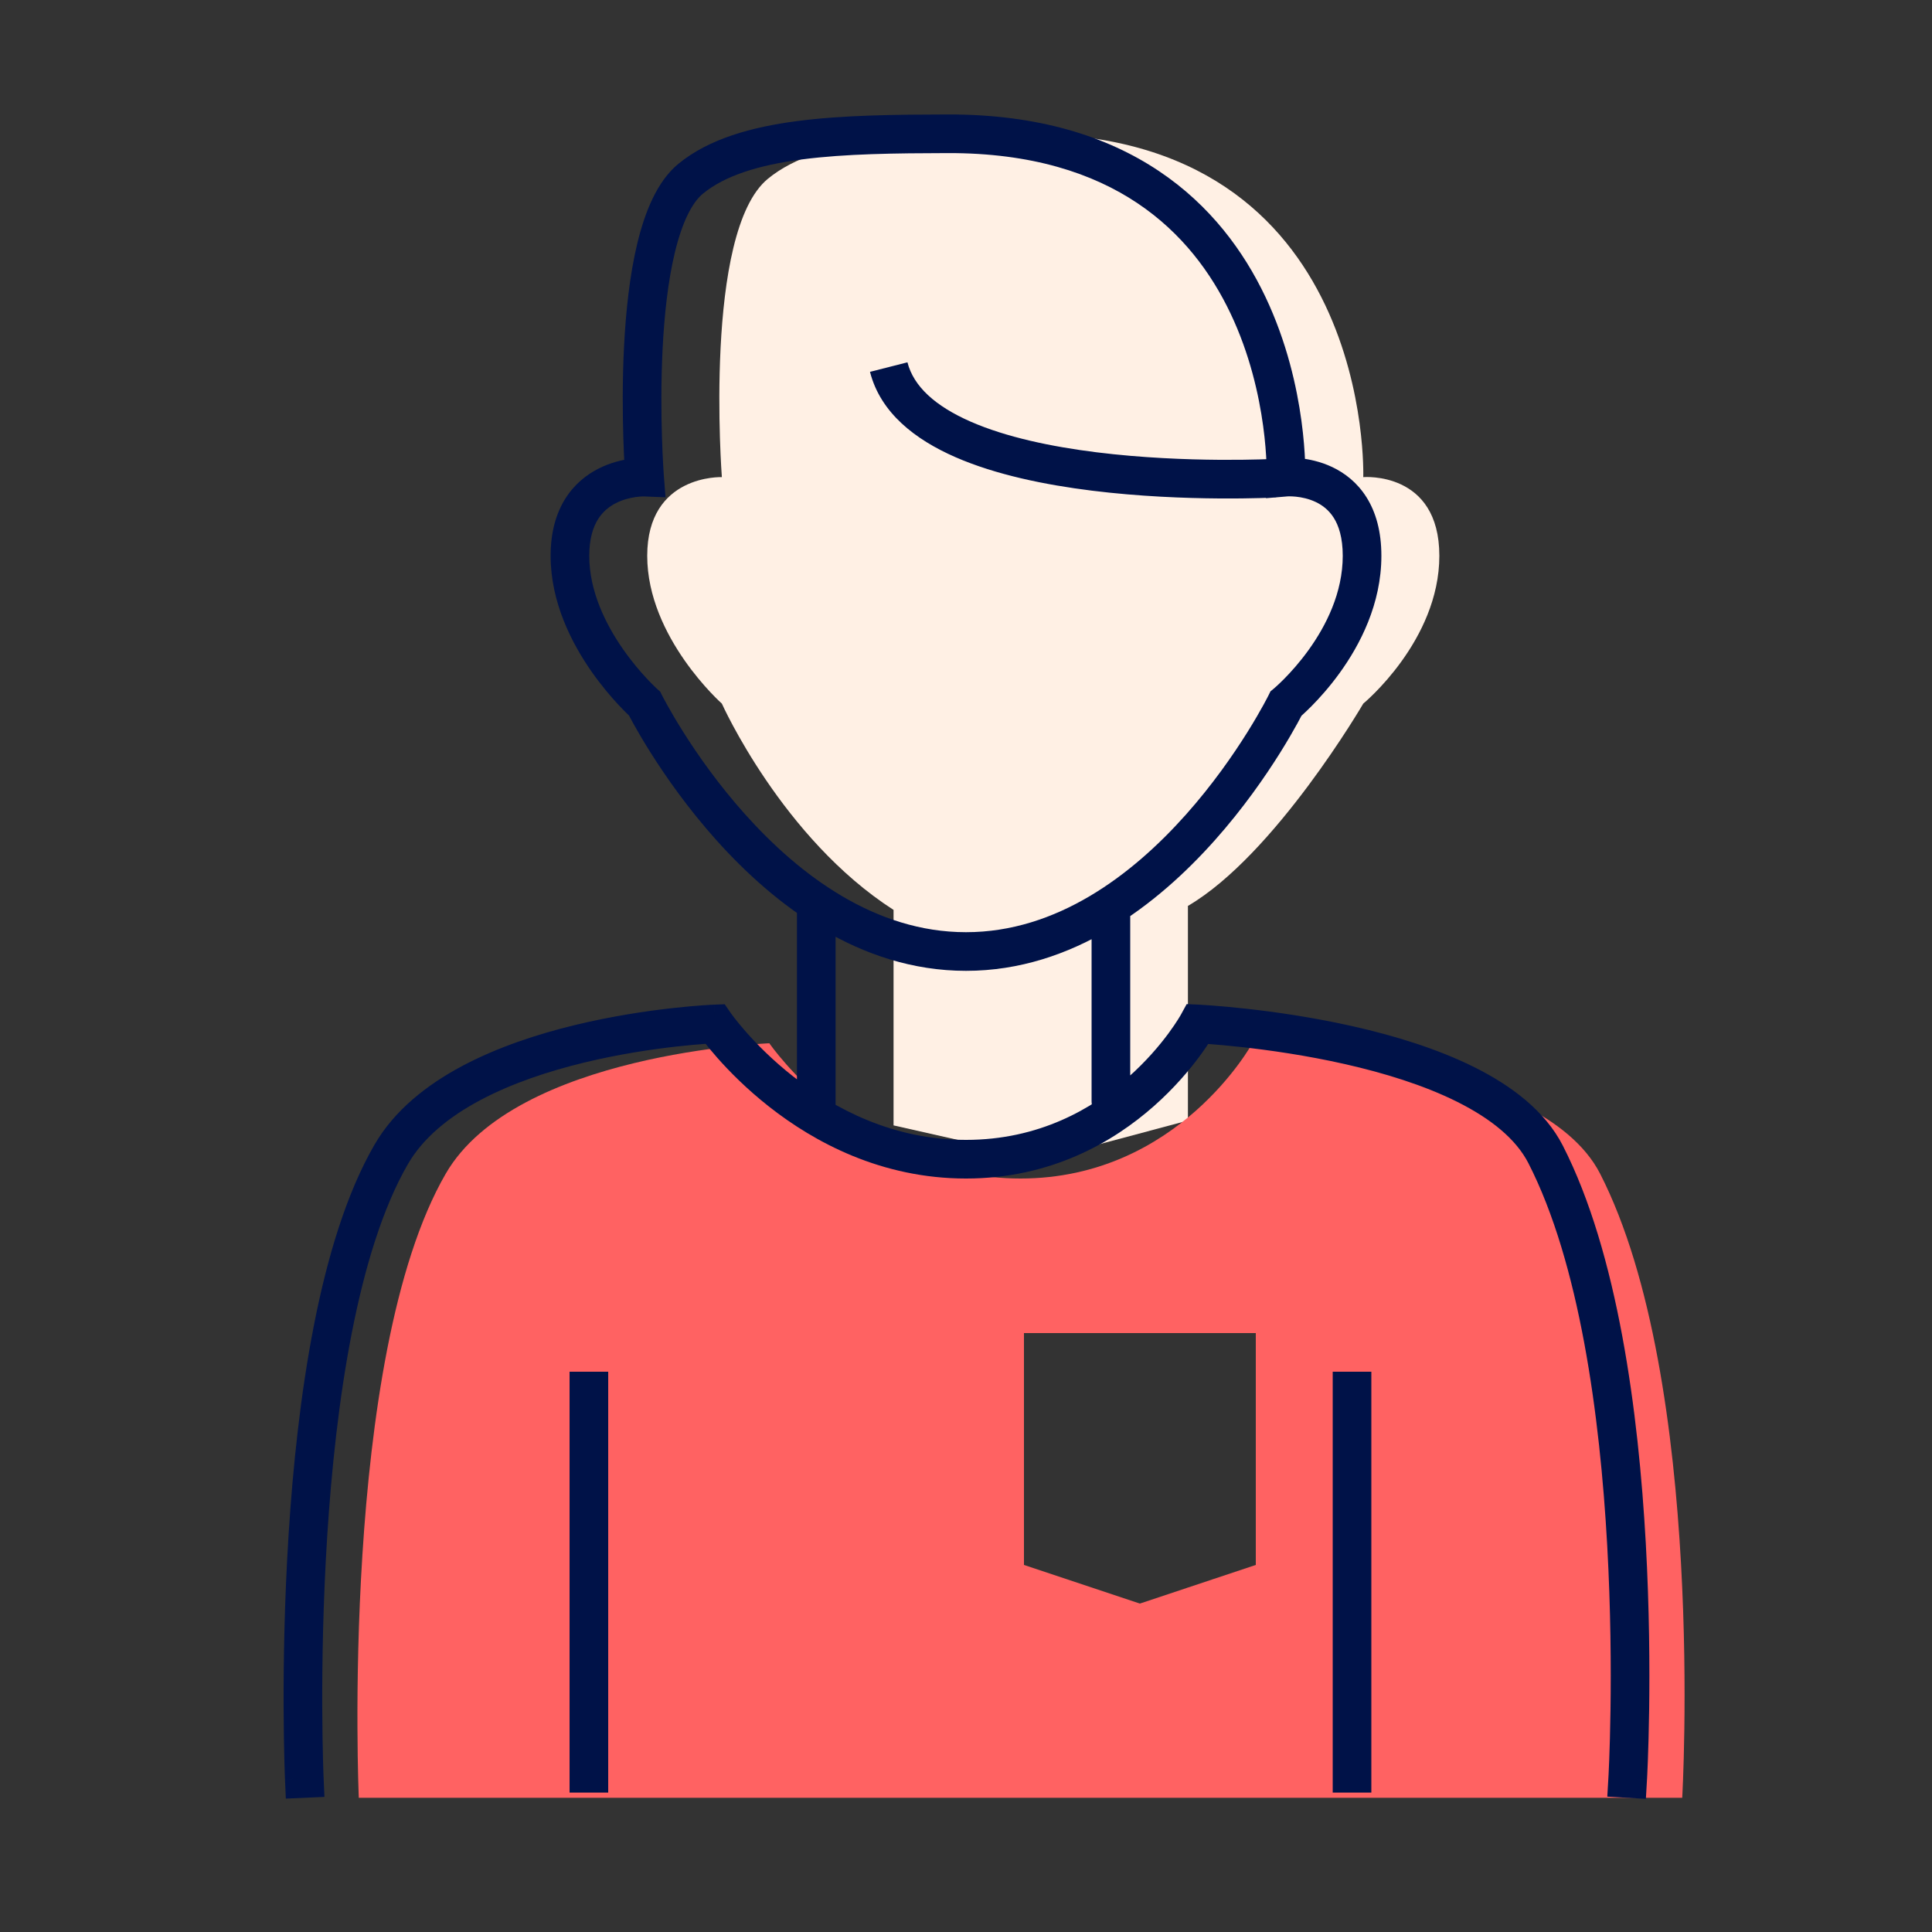
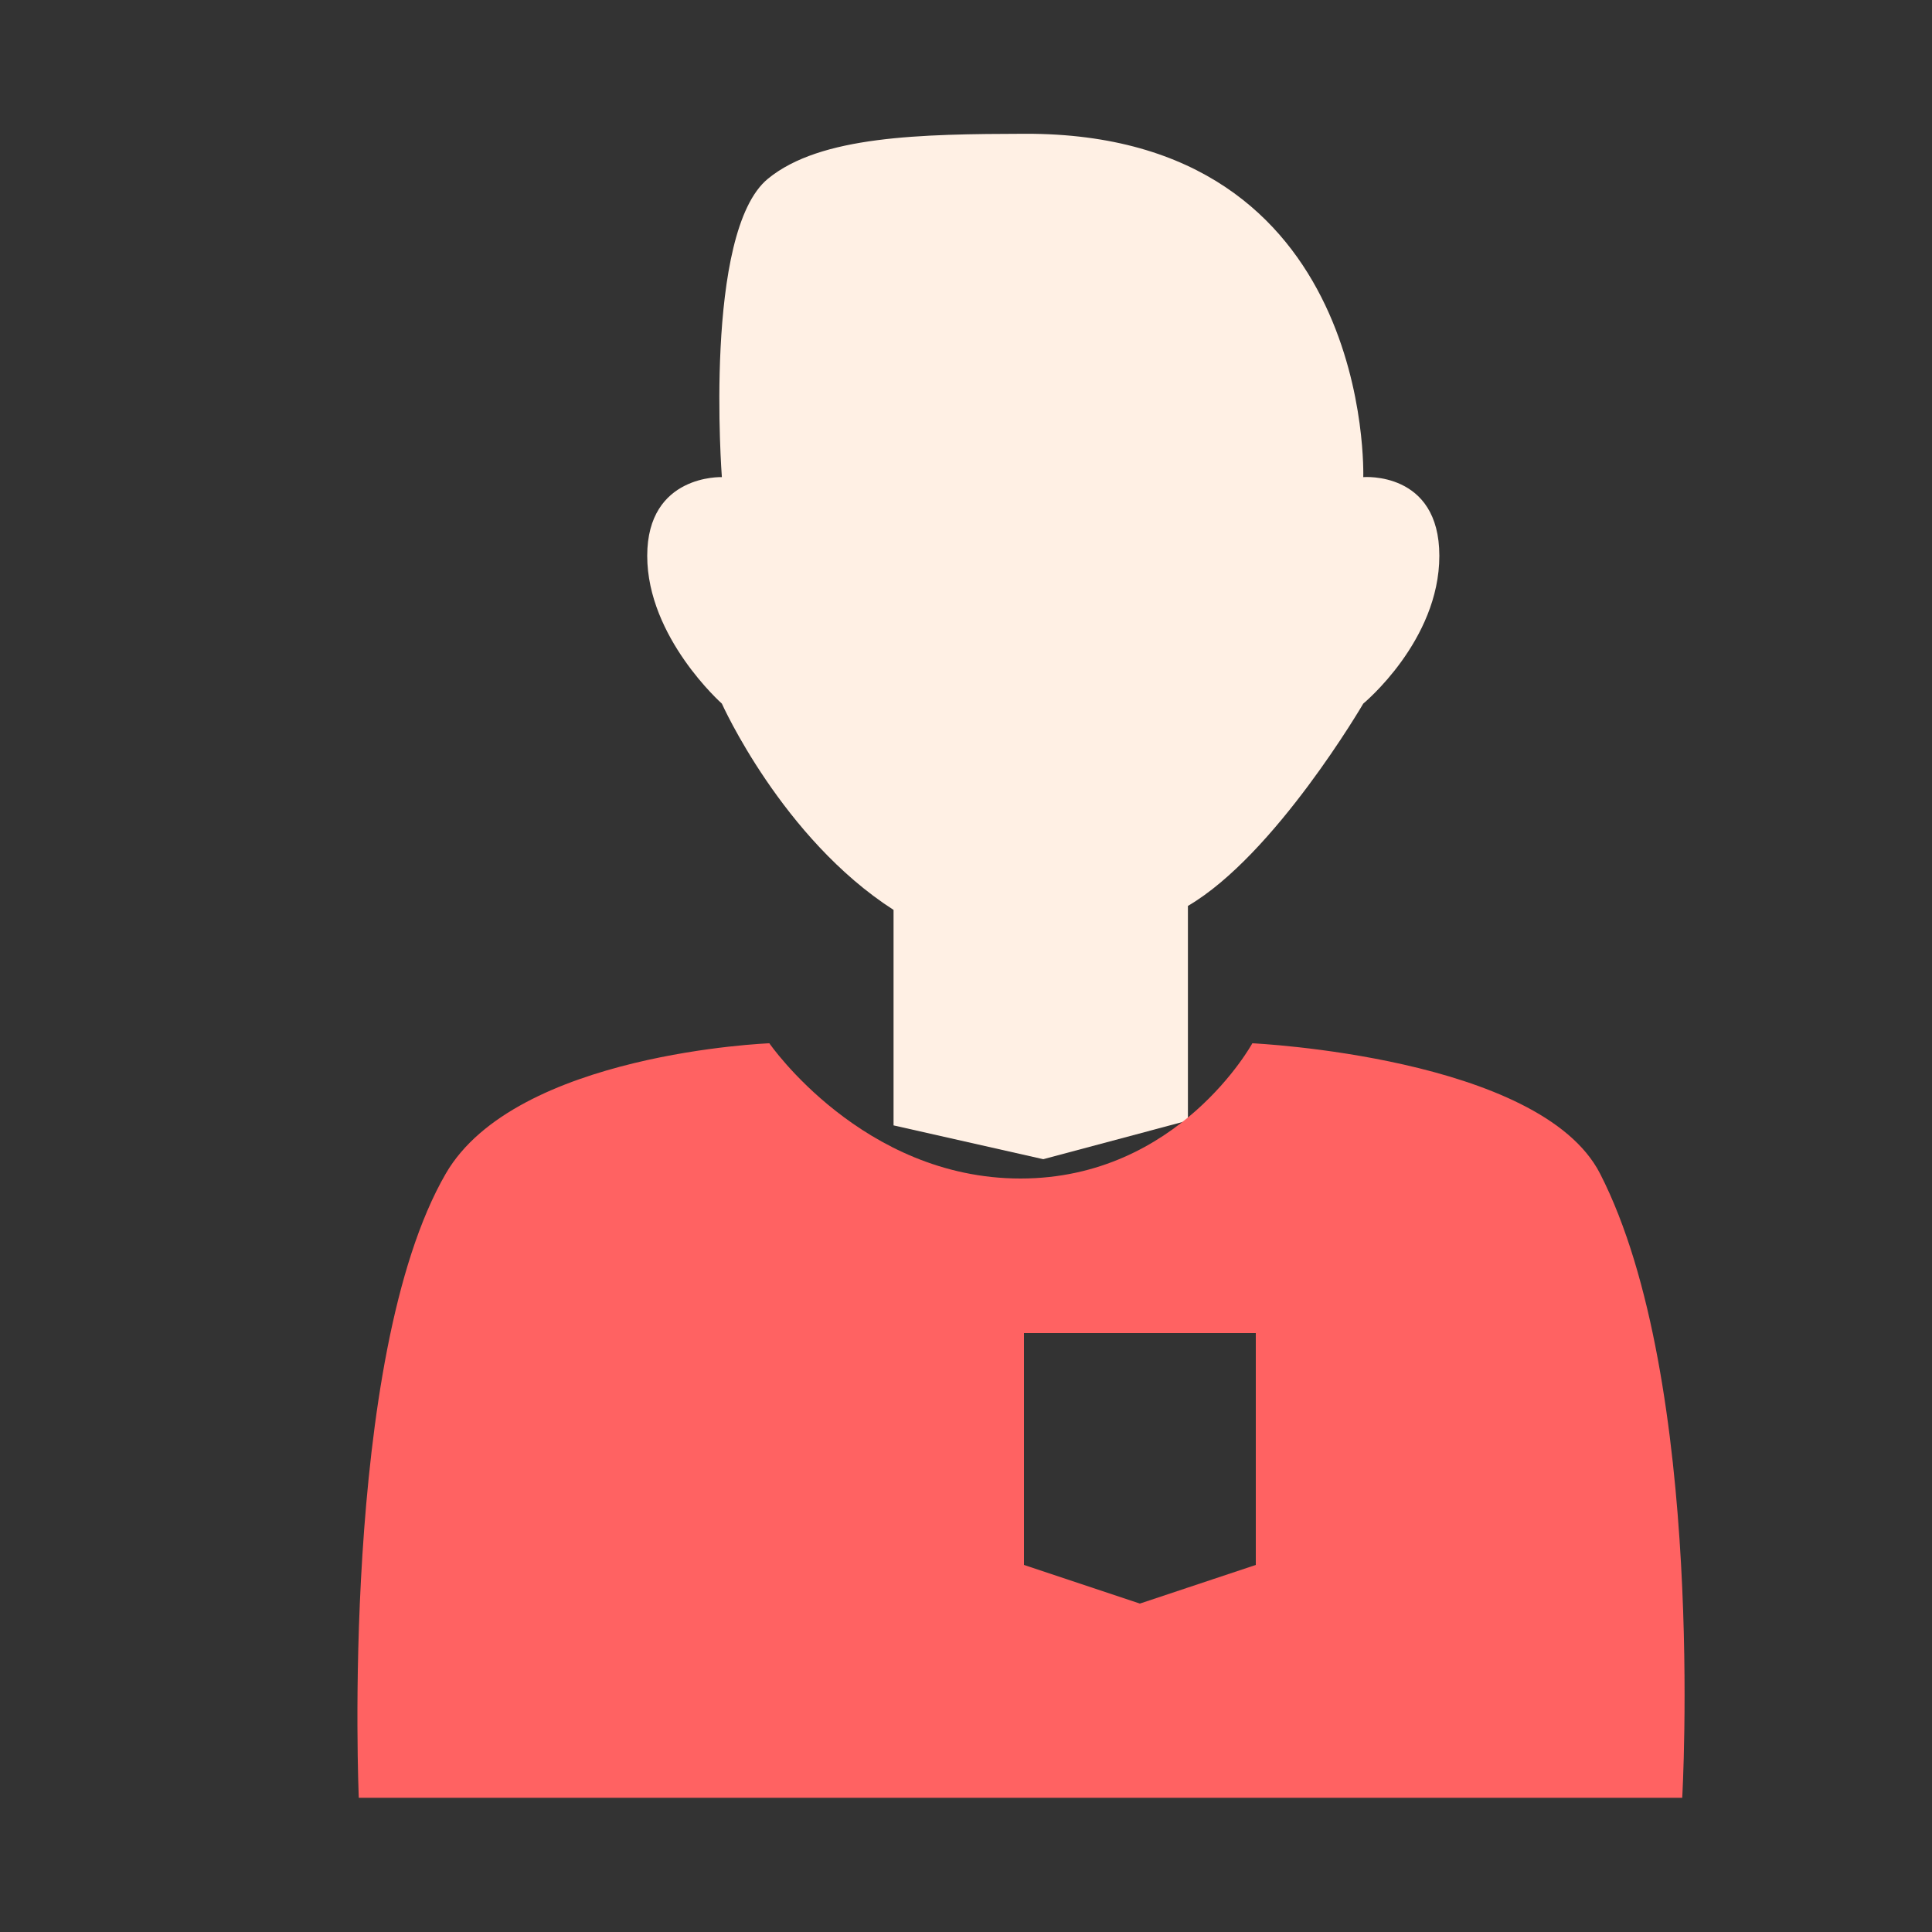
<svg xmlns="http://www.w3.org/2000/svg" width="500" height="500" viewBox="0 0 500 500" fill="none">
  <rect x="0" y="0" width="500" height="500" fill="#333333" stroke="none" />
  <path fill-rule="evenodd" clip-rule="evenodd" d="M231.25 291.25L270 300L307.432 290V234.451C330 221.25 352.811 182.093 352.811 182.093C352.811 182.093 372.5 165.871 372.5 143.843C372.5 121.814 352.811 123.48 352.811 123.48C352.811 123.48 355.74 34.388 265.285 34.62C238.322 34.688 212.327 35.117 198.75 46.25C181.961 60.017 186.818 123.48 186.818 123.48C186.818 123.48 167.5 122.702 167.5 143.843C167.5 164.984 186.818 182.093 186.818 182.093C186.818 182.093 202.405 216.953 231.25 235.481V291.25Z" fill="#FFF0E4" />
  <path fill-rule="evenodd" clip-rule="evenodd" d="M115.356 303.75C87.856 351.25 92.856 465.262 92.856 465.262H435.356C435.356 465.262 441.606 357.501 414.106 303.751C398.605 273.453 324.106 270 324.106 270C324.106 270 304.991 305 264.106 305C223.22 305 199.106 270 199.106 270C199.106 270 133.448 272.5 115.356 303.75ZM325 345.001H265V405.001L295 415.001L325 405.001V345.001Z" fill="#FF6262" />
-   <path d="M73.754 460.482L73.974 465.477L83.964 465.039L83.745 460.044L73.754 460.482ZM101.25 298.751L105.577 301.256L105.577 301.256L101.25 298.751ZM185 265.001L189.117 262.164L187.557 259.9L184.809 260.004L185 265.001ZM310 265.001L310.231 260.006L307.109 259.861L305.611 262.604L310 265.001ZM400 298.751L395.548 301.029L400 298.751ZM416.258 459.973L415.968 464.965L425.952 465.544L426.241 460.552L416.258 459.973ZM332.811 182.093L329.632 178.234L328.8 178.919L328.324 179.886L332.811 182.093ZM332.811 123.48L327.814 123.316L327.629 128.937L333.232 128.463L332.811 123.48ZM245.285 34.62L245.297 39.62L245.297 39.62L245.285 34.62ZM178.75 46.251L181.92 50.117L181.92 50.117L178.75 46.251ZM166.817 123.48L166.616 128.476L172.232 128.703L171.803 123.099L166.817 123.48ZM166.817 182.093L171.294 179.865L170.86 178.995L170.132 178.35L166.817 182.093ZM216.25 235C216.25 232.239 214.011 230 211.25 230C208.488 230 206.25 232.239 206.25 235H216.25ZM206.25 287.5C206.25 290.261 208.488 292.5 211.25 292.5C214.011 292.5 216.25 290.261 216.25 287.5H206.25ZM292.5 235C292.5 232.239 290.261 230 287.5 230C284.738 230 282.5 232.239 282.5 235H292.5ZM282.5 285C282.5 287.761 284.738 290 287.5 290C290.261 290 292.5 287.761 292.5 285H282.5ZM78.75 460.263C83.745 460.044 83.745 460.044 83.745 460.044C83.745 460.043 83.745 460.042 83.745 460.041C83.745 460.038 83.744 460.034 83.744 460.028C83.744 460.016 83.743 459.997 83.742 459.971C83.74 459.92 83.736 459.841 83.732 459.736C83.724 459.526 83.712 459.21 83.697 458.794C83.668 457.963 83.628 456.73 83.587 455.142C83.505 451.964 83.417 447.363 83.398 441.689C83.359 430.336 83.592 414.716 84.677 397.636C85.763 380.543 87.697 362.07 91.039 344.986C94.396 327.829 99.109 312.427 105.577 301.256L101.25 298.751L96.922 296.246C89.64 308.824 84.665 325.486 81.225 343.066C77.771 360.719 75.799 379.655 74.697 397.002C73.594 414.363 73.359 430.214 73.398 441.723C73.418 447.48 73.506 452.157 73.59 455.4C73.632 457.022 73.673 458.286 73.703 459.147C73.719 459.578 73.731 459.908 73.74 460.133C73.745 460.245 73.748 460.33 73.751 460.389C73.752 460.418 73.753 460.44 73.753 460.456C73.754 460.464 73.754 460.47 73.754 460.474C73.754 460.476 73.754 460.478 73.754 460.479C73.754 460.481 73.754 460.482 78.75 460.263ZM101.25 298.751L105.577 301.256C109.465 294.54 116.088 289.086 124.317 284.708C132.519 280.343 141.988 277.224 151.088 275.016C160.165 272.814 168.72 271.555 175.016 270.848C178.158 270.496 180.725 270.282 182.496 270.157C183.381 270.094 184.066 270.054 184.525 270.029C184.754 270.017 184.926 270.009 185.038 270.004C185.094 270.001 185.135 269.999 185.161 269.998C185.173 269.998 185.182 269.997 185.187 269.997C185.189 269.997 185.191 269.997 185.191 269.997C185.192 269.997 185.191 269.997 185.191 269.997C185.191 269.997 185.19 269.997 185 265.001C184.809 260.004 184.808 260.004 184.806 260.004C184.805 260.004 184.804 260.004 184.802 260.004C184.798 260.005 184.794 260.005 184.788 260.005C184.777 260.005 184.762 260.006 184.743 260.007C184.705 260.008 184.652 260.011 184.583 260.014C184.446 260.02 184.247 260.03 183.991 260.043C183.479 260.071 182.736 260.115 181.791 260.181C179.9 260.315 177.196 260.541 173.9 260.911C167.32 261.649 158.329 262.969 148.73 265.298C139.155 267.621 128.816 270.986 119.62 275.88C110.449 280.759 102.081 287.336 96.922 296.246L101.25 298.751ZM185 265.001C180.882 267.837 180.883 267.839 180.885 267.841C180.885 267.842 180.887 267.844 180.888 267.845C180.89 267.849 180.893 267.852 180.896 267.857C180.901 267.865 180.909 267.876 180.918 267.888C180.936 267.914 180.959 267.948 180.989 267.99C181.048 268.074 181.131 268.19 181.238 268.336C181.451 268.629 181.759 269.043 182.159 269.561C182.958 270.596 184.13 272.049 185.66 273.78C188.714 277.237 193.224 281.833 199.079 286.433C210.764 295.612 228.075 305.001 250 305.001V300.001V295.001C231.039 295.001 215.849 286.89 205.256 278.569C199.972 274.418 195.897 270.264 193.153 267.158C191.783 265.608 190.751 264.327 190.073 263.448C189.733 263.009 189.483 262.671 189.323 262.451C189.243 262.341 189.186 262.261 189.151 262.212C189.134 262.188 189.122 262.172 189.117 262.163C189.114 262.159 189.113 262.157 189.113 262.157C189.113 262.157 189.113 262.158 189.114 262.159C189.114 262.16 189.115 262.161 189.115 262.161C189.116 262.162 189.117 262.164 185 265.001ZM250 300.001V305.001C271.985 305.001 288.115 295.562 298.645 286.245C303.903 281.593 307.8 276.944 310.392 273.446C311.69 271.694 312.667 270.221 313.33 269.168C313.661 268.642 313.915 268.219 314.091 267.919C314.179 267.768 314.247 267.648 314.297 267.56C314.322 267.517 314.342 267.481 314.357 267.454C314.364 267.44 314.371 267.428 314.376 267.419C314.378 267.414 314.381 267.41 314.383 267.406C314.384 267.405 314.385 267.402 314.386 267.401C314.387 267.399 314.388 267.397 310 265.001C305.611 262.604 305.612 262.602 305.613 262.601C305.613 262.6 305.614 262.599 305.615 262.598C305.616 262.596 305.616 262.595 305.616 262.595C305.617 262.594 305.616 262.595 305.615 262.598C305.611 262.605 305.603 262.619 305.59 262.642C305.565 262.686 305.521 262.763 305.459 262.869C305.335 263.081 305.138 263.41 304.867 263.841C304.325 264.702 303.489 265.964 302.357 267.493C300.086 270.557 296.649 274.659 292.018 278.756C282.77 286.939 268.9 295.001 250 295.001V300.001ZM310 265.001C309.768 269.995 309.767 269.995 309.767 269.995C309.767 269.995 309.767 269.995 309.768 269.995C309.769 269.995 309.771 269.995 309.774 269.995C309.78 269.996 309.791 269.996 309.806 269.997C309.837 269.999 309.885 270.001 309.95 270.004C310.081 270.011 310.28 270.022 310.543 270.038C311.07 270.069 311.853 270.12 312.861 270.194C314.877 270.344 317.788 270.592 321.334 270.983C328.438 271.767 338.04 273.12 348.084 275.391C358.16 277.67 368.496 280.833 377.161 285.168C385.904 289.542 392.373 294.823 395.548 301.029L400 298.751L404.451 296.474C399.875 287.531 391.219 281.019 381.635 276.224C371.971 271.39 360.776 268.009 350.29 265.638C339.772 263.259 329.779 261.854 322.431 261.044C318.751 260.638 315.72 260.379 313.601 260.222C312.542 260.143 311.709 260.09 311.137 260.056C310.851 260.039 310.629 260.026 310.477 260.018C310.401 260.014 310.342 260.011 310.301 260.009C310.28 260.008 310.264 260.008 310.252 260.007C310.247 260.007 310.242 260.006 310.238 260.006C310.237 260.006 310.235 260.006 310.234 260.006C310.232 260.006 310.231 260.006 310 265.001ZM400 298.751L395.548 301.029C408.778 326.887 414.072 366.327 415.945 399.941C416.874 416.626 416.952 431.656 416.797 442.514C416.72 447.941 416.584 452.32 416.468 455.336C416.41 456.843 416.357 458.01 416.319 458.796C416.3 459.189 416.284 459.487 416.274 459.685C416.269 459.784 416.264 459.858 416.262 459.906C416.26 459.93 416.259 459.948 416.259 459.959C416.258 459.965 416.258 459.969 416.258 459.971C416.258 459.972 416.258 459.973 416.258 459.973C416.258 459.974 416.258 459.973 421.25 460.263C426.241 460.552 426.241 460.551 426.241 460.55C426.241 460.549 426.242 460.547 426.242 460.545C426.242 460.54 426.242 460.535 426.243 460.527C426.244 460.512 426.245 460.491 426.246 460.463C426.249 460.407 426.254 460.326 426.26 460.219C426.271 460.006 426.287 459.692 426.307 459.283C426.347 458.464 426.401 457.263 426.461 455.719C426.579 452.632 426.717 448.172 426.796 442.657C426.953 431.63 426.875 416.359 425.929 399.385C424.052 365.681 418.721 324.366 404.451 296.474L400 298.751ZM250 246.251V251.251C277.77 251.251 299.728 233.911 314.357 217.499C321.741 209.214 327.454 200.951 331.319 194.768C333.254 191.671 334.735 189.083 335.738 187.256C336.239 186.342 336.622 185.618 336.883 185.115C337.013 184.864 337.113 184.667 337.182 184.53C337.217 184.462 337.244 184.408 337.263 184.369C337.273 184.35 337.28 184.335 337.286 184.323C337.289 184.317 337.291 184.312 337.293 184.309C337.294 184.307 337.295 184.305 337.296 184.304C337.297 184.302 337.297 184.3 332.811 182.093C328.324 179.886 328.325 179.885 328.325 179.884C328.325 179.884 328.326 179.883 328.326 179.883C328.326 179.883 328.325 179.884 328.324 179.886C328.322 179.89 328.318 179.898 328.313 179.91C328.301 179.933 328.282 179.971 328.255 180.024C328.202 180.129 328.119 180.293 328.005 180.512C327.779 180.949 327.433 181.603 326.972 182.444C326.048 184.125 324.663 186.549 322.839 189.467C319.184 195.314 313.803 203.09 306.892 210.845C292.927 226.512 273.48 241.251 250 241.251V246.251ZM332.811 182.093C335.99 185.952 335.992 185.951 335.993 185.95C335.994 185.949 335.995 185.948 335.996 185.947C335.998 185.945 336.001 185.943 336.004 185.941C336.01 185.936 336.017 185.93 336.025 185.923C336.041 185.91 336.062 185.892 336.088 185.871C336.139 185.828 336.208 185.769 336.295 185.694C336.468 185.545 336.709 185.334 337.01 185.062C337.61 184.52 338.446 183.736 339.441 182.731C341.425 180.727 344.064 177.815 346.707 174.158C351.941 166.918 357.5 156.331 357.5 143.843H352.5H347.5C347.5 153.384 343.214 161.922 338.603 168.299C336.325 171.451 334.041 173.972 332.334 175.697C331.482 176.557 330.781 177.213 330.304 177.643C330.066 177.859 329.885 178.017 329.769 178.117C329.712 178.166 329.67 178.201 329.647 178.221C329.635 178.231 329.628 178.237 329.626 178.239C329.624 178.24 329.624 178.24 329.625 178.239C329.626 178.239 329.626 178.238 329.627 178.237C329.628 178.237 329.629 178.236 329.629 178.236C329.63 178.235 329.632 178.234 332.811 182.093ZM352.5 143.843H357.5C357.5 137.576 356.092 132.588 353.659 128.711C351.223 124.829 347.966 122.388 344.8 120.884C341.674 119.4 338.616 118.817 336.394 118.59C335.27 118.476 334.322 118.449 333.633 118.452C333.288 118.454 333.006 118.463 332.796 118.473C332.691 118.478 332.603 118.483 332.535 118.487C332.501 118.49 332.472 118.492 332.448 118.494C332.435 118.495 332.424 118.495 332.415 118.496C332.41 118.497 332.405 118.497 332.401 118.497C332.399 118.497 332.396 118.498 332.395 118.498C332.392 118.498 332.389 118.498 332.811 123.48C333.232 128.463 333.23 128.463 333.227 128.463C333.226 128.463 333.224 128.463 333.222 128.464C333.219 128.464 333.217 128.464 333.214 128.464C333.209 128.465 333.205 128.465 333.203 128.465C333.197 128.466 333.196 128.466 333.199 128.465C333.206 128.465 333.229 128.463 333.268 128.462C333.347 128.458 333.487 128.453 333.68 128.452C334.069 128.45 334.659 128.465 335.381 128.539C336.85 128.688 338.715 129.065 340.511 129.918C342.267 130.752 343.932 132.024 345.188 134.026C346.447 136.031 347.5 139.096 347.5 143.843H352.5ZM332.811 123.48C337.808 123.645 337.808 123.642 337.808 123.639C337.808 123.637 337.809 123.634 337.809 123.631C337.809 123.625 337.809 123.617 337.809 123.609C337.81 123.591 337.81 123.568 337.811 123.54C337.813 123.484 337.814 123.406 337.816 123.307C337.819 123.111 337.822 122.831 337.822 122.475C337.821 121.763 337.807 120.741 337.756 119.455C337.654 116.883 337.403 113.243 336.809 108.888C335.625 100.203 333.057 88.539 327.484 76.817C321.9 65.07 313.253 53.176 299.9 44.25C286.522 35.307 268.743 29.56 245.272 29.62L245.285 34.62L245.297 39.62C267.054 39.565 282.83 44.867 294.343 52.564C305.882 60.277 313.462 70.613 318.453 81.11C323.455 91.632 325.808 102.226 326.901 110.239C327.446 114.233 327.673 117.551 327.764 119.851C327.81 121 327.821 121.892 327.822 122.485C327.822 122.781 327.82 123.002 327.817 123.142C327.816 123.213 327.815 123.263 327.814 123.292C327.814 123.306 327.814 123.316 327.813 123.32C327.813 123.322 327.813 123.323 327.813 123.322C327.813 123.322 327.813 123.32 327.813 123.32C327.814 123.318 327.814 123.316 332.811 123.48ZM245.285 34.62L245.272 29.62C231.84 29.654 218.284 29.773 206.351 31.328C194.512 32.871 183.471 35.913 175.579 42.384L178.75 46.251L181.92 50.117C187.605 45.455 196.35 42.716 207.644 41.244C218.844 39.785 231.767 39.654 245.297 39.62L245.285 34.62ZM178.75 46.251L175.579 42.384C170.04 46.927 166.891 54.889 164.943 62.951C162.933 71.268 161.944 80.84 161.494 89.777C161.043 98.748 161.128 107.254 161.323 113.506C161.421 116.636 161.548 119.211 161.65 121.01C161.701 121.909 161.746 122.615 161.778 123.1C161.795 123.342 161.808 123.529 161.817 123.657C161.822 123.721 161.825 123.771 161.828 123.805C161.829 123.822 161.83 123.835 161.831 123.845C161.831 123.85 161.831 123.854 161.832 123.856C161.832 123.858 161.832 123.859 161.832 123.86C161.832 123.861 161.832 123.862 166.817 123.48C171.803 123.099 171.803 123.099 171.803 123.1C171.803 123.099 171.803 123.099 171.803 123.099C171.803 123.098 171.803 123.096 171.802 123.093C171.802 123.087 171.801 123.077 171.8 123.064C171.798 123.037 171.795 122.995 171.791 122.939C171.783 122.826 171.771 122.655 171.756 122.429C171.725 121.977 171.682 121.306 171.634 120.443C171.536 118.718 171.413 116.227 171.319 113.193C171.128 107.115 171.048 98.895 171.482 90.279C171.917 81.63 172.861 72.754 174.663 65.3C176.526 57.591 179.066 52.458 181.92 50.117L178.75 46.251ZM166.817 123.48C167.019 118.485 167.016 118.484 167.013 118.484C167.012 118.484 167.009 118.484 167.007 118.484C167.003 118.484 166.999 118.484 166.994 118.484C166.984 118.483 166.973 118.483 166.961 118.483C166.937 118.482 166.909 118.481 166.875 118.48C166.808 118.479 166.723 118.477 166.62 118.477C166.413 118.476 166.136 118.479 165.798 118.492C165.124 118.517 164.195 118.583 163.096 118.739C160.92 119.048 157.939 119.732 154.898 121.274C151.824 122.832 148.655 125.287 146.277 129.094C143.895 132.908 142.5 137.773 142.5 143.843H147.5H152.5C152.5 139.342 153.519 136.377 154.759 134.391C156.004 132.398 157.664 131.084 159.419 130.194C161.207 129.287 163.056 128.845 164.502 128.639C165.214 128.538 165.795 128.499 166.177 128.485C166.367 128.478 166.504 128.477 166.581 128.477C166.62 128.477 166.643 128.477 166.649 128.478C166.652 128.478 166.651 128.478 166.645 128.478C166.643 128.477 166.639 128.477 166.634 128.477C166.632 128.477 166.629 128.477 166.626 128.477C166.624 128.477 166.622 128.477 166.621 128.477C166.619 128.477 166.616 128.476 166.817 123.48ZM147.5 143.843H142.5C142.5 155.883 147.965 166.459 153.058 173.757C155.639 177.455 158.214 180.44 160.149 182.507C161.119 183.542 161.934 184.354 162.518 184.917C162.809 185.198 163.044 185.417 163.211 185.571C163.295 185.648 163.361 185.709 163.41 185.754C163.435 185.776 163.455 185.794 163.47 185.807C163.478 185.814 163.484 185.82 163.49 185.825C163.493 185.827 163.495 185.829 163.497 185.831C163.498 185.832 163.499 185.833 163.5 185.834C163.501 185.835 163.502 185.836 166.817 182.093C170.132 178.35 170.134 178.351 170.134 178.352C170.135 178.352 170.136 178.353 170.136 178.353C170.137 178.354 170.138 178.354 170.138 178.355C170.139 178.355 170.138 178.355 170.137 178.354C170.133 178.351 170.126 178.344 170.114 178.333C170.089 178.311 170.048 178.273 169.99 178.22C169.874 178.113 169.694 177.944 169.457 177.716C168.984 177.26 168.29 176.571 167.449 175.672C165.762 173.87 163.508 171.256 161.259 168.034C156.694 161.494 152.5 152.944 152.5 143.843H147.5ZM166.817 182.093C162.341 184.321 162.342 184.322 162.343 184.324C162.343 184.325 162.345 184.327 162.345 184.329C162.347 184.333 162.35 184.338 162.353 184.344C162.358 184.355 162.366 184.371 162.376 184.39C162.395 184.428 162.422 184.482 162.457 184.551C162.527 184.688 162.629 184.884 162.76 185.135C163.024 185.638 163.411 186.362 163.917 187.275C164.93 189.101 166.426 191.689 168.379 194.785C172.279 200.967 178.037 209.228 185.468 217.511C200.187 233.917 222.236 251.251 250 251.251V246.251V241.251C226.514 241.251 206.972 226.505 192.912 210.833C185.953 203.076 180.525 195.297 176.836 189.45C174.995 186.531 173.595 184.107 172.662 182.424C172.195 181.583 171.846 180.929 171.617 180.492C171.502 180.273 171.418 180.109 171.364 180.003C171.337 179.95 171.317 179.912 171.306 179.889C171.3 179.877 171.296 179.869 171.294 179.865C171.293 179.863 171.292 179.862 171.292 179.862C171.292 179.862 171.293 179.863 171.293 179.863C171.293 179.864 171.294 179.865 166.817 182.093ZM330 123.75C329.728 118.757 329.729 118.757 329.729 118.757C329.729 118.757 329.728 118.757 329.728 118.757C329.726 118.757 329.723 118.758 329.719 118.758C329.71 118.758 329.696 118.759 329.677 118.76C329.638 118.762 329.577 118.765 329.496 118.769C329.333 118.777 329.086 118.788 328.761 118.802C328.111 118.829 327.149 118.865 325.915 118.9C323.448 118.969 319.902 119.03 315.616 119.001C307.028 118.941 295.54 118.514 283.833 117.06C272.064 115.598 260.381 113.134 251.247 109.139C241.991 105.091 236.421 99.964 234.846 93.768L230 95.001L225.154 96.233C227.867 106.9 236.941 113.797 247.24 118.301C257.66 122.859 270.44 125.474 282.6 126.984C294.821 128.502 306.724 128.939 315.546 129C319.965 129.031 323.628 128.967 326.194 128.896C327.477 128.86 328.487 128.822 329.181 128.793C329.528 128.779 329.796 128.766 329.979 128.757C330.071 128.753 330.142 128.749 330.191 128.747C330.215 128.746 330.234 128.745 330.248 128.744C330.254 128.744 330.26 128.743 330.264 128.743C330.266 128.743 330.268 128.743 330.269 128.743C330.27 128.743 330.272 128.743 330 123.75ZM349.904 355H344.904V463.919H349.904H354.904V355H349.904ZM152.404 355H147.404V463.919H152.404H157.404V355H152.404ZM211.25 235H206.25V287.5H211.25H216.25V235H211.25ZM287.5 235H282.5V285H287.5H292.5V235H287.5Z" fill="#001248" />
</svg>